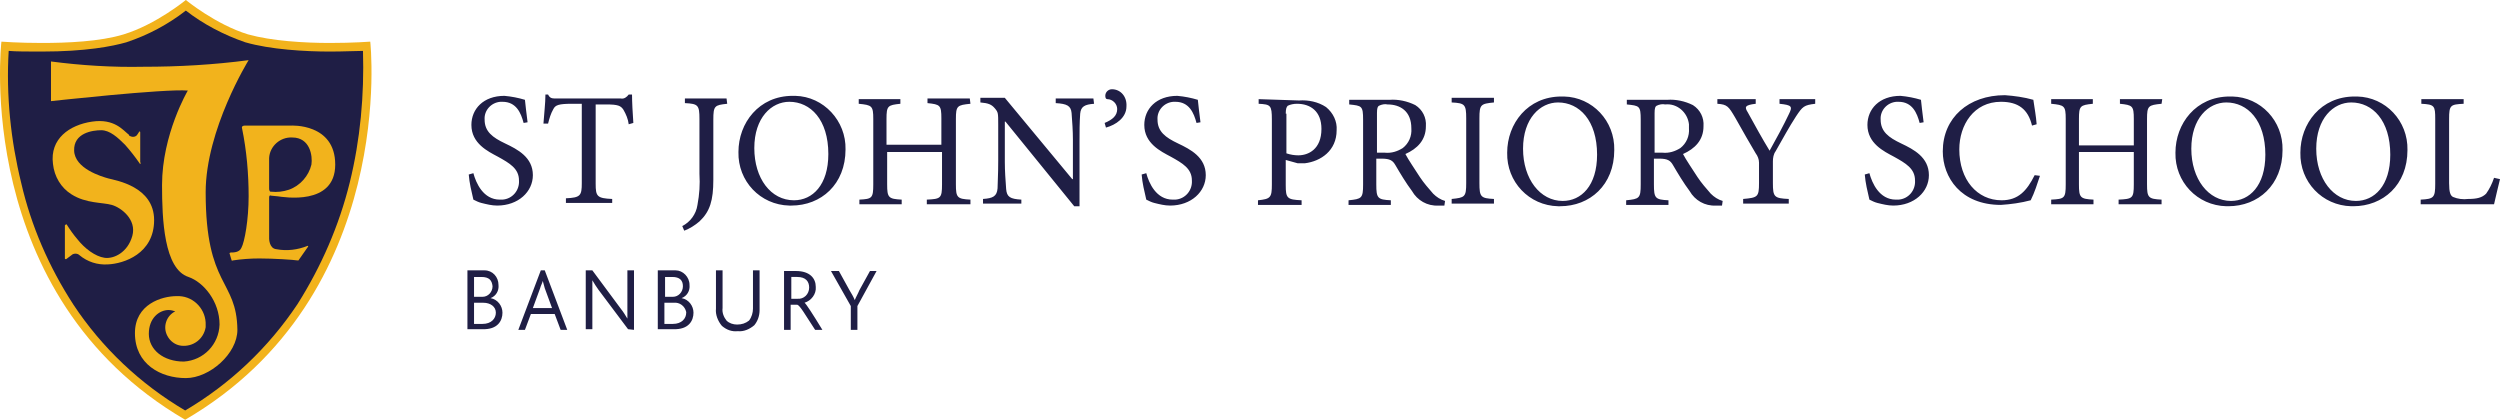
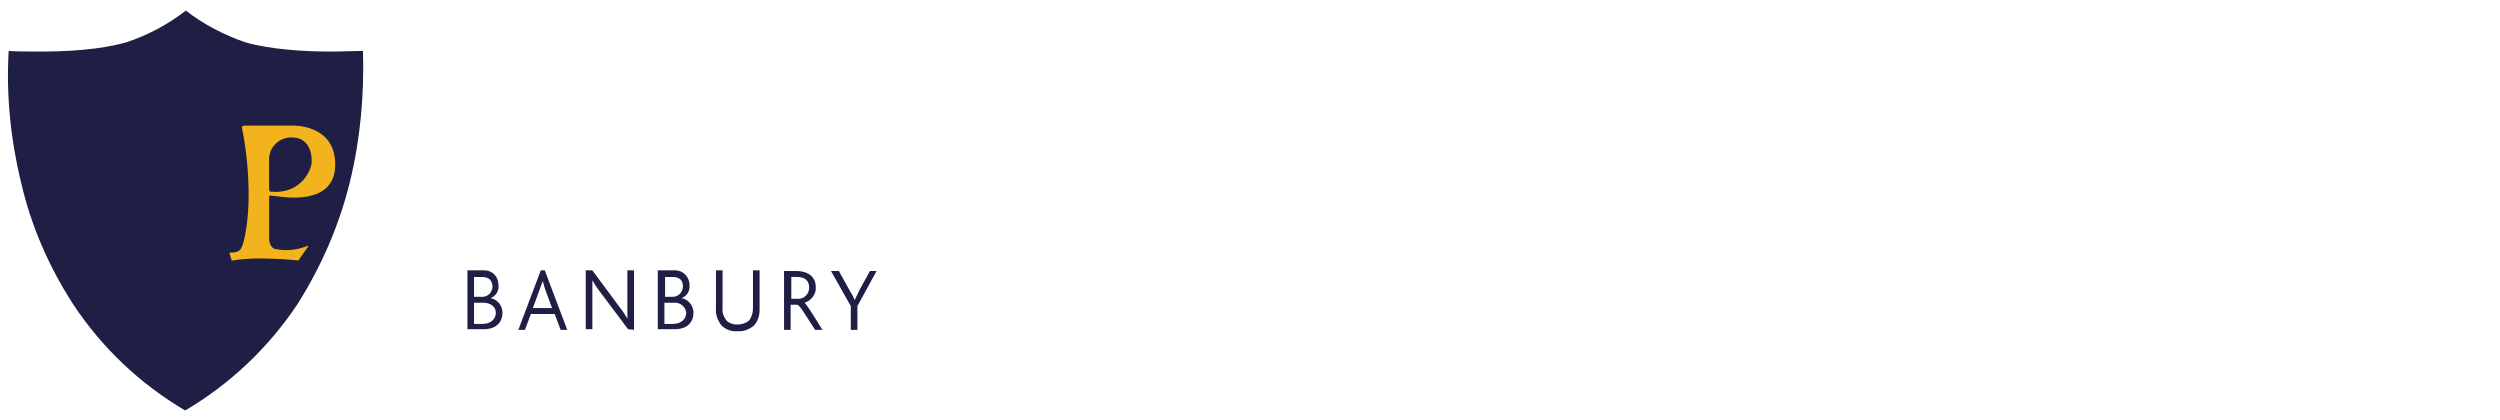
<svg xmlns="http://www.w3.org/2000/svg" xmlns:ns1="http://sodipodi.sourceforge.net/DTD/sodipodi-0.dtd" xmlns:ns2="http://www.inkscape.org/namespaces/inkscape" version="1.1" id="Isolation_Mode" x="0px" y="0px" viewBox="0 0 378.214 63.5" xml:space="preserve" ns1:docname="sjsl.svg" width="378.214" height="63.5" ns2:version="0.92.1 r15371">
  <defs id="defs4504" />
  <ns1:namedview pagecolor="#ffffff" bordercolor="#666666" borderopacity="1" objecttolerance="10" gridtolerance="10" guidetolerance="10" ns2:pageopacity="0" ns2:pageshadow="2" ns2:window-width="1920" ns2:window-height="1057" id="namedview4502" showgrid="false" fit-margin-top="0" fit-margin-left="0" fit-margin-right="0" fit-margin-bottom="0" ns2:zoom="3.8151349" ns2:cx="189.66369" ns2:cy="32.05" ns2:window-x="-8" ns2:window-y="-8" ns2:window-maximized="1" ns2:current-layer="Isolation_Mode" />
  <style type="text/css" id="style4485">
	.st0{fill:#F2B31C;}
	.st1{fill:#1F1E45;}
</style>
-   <path class="st0" d="m 56.014,6.3 c 0,0 -2.6,0.2 -6.1,0.2 -3.9,0 -8.8,-0.3 -12.4,-1.3 -4.9,-1.5 -9.4,-5.2 -9.4,-5.2 v 0 c 0,0 -4.5,3.7 -9.4,5.2 -3.6,1.1 -8.6,1.3 -12.4,1.3 -3.5,0 -6.1,-0.2 -6.1,-0.2 0,0 -4.5,38.4 27.8,57.2 v 0 c 32.3,-18.8 28,-57.2 28,-57.2 z" id="path4487" ns2:connector-curvature="0" style="fill:#f2b31c" />
  <path class="st1" d="m 52.914,27.6 c -1.6,6.5 -4.3,12.7 -7.9,18.4 -4.4,6.6 -10.2,12.1 -17,16.1 -6.8,-4 -12.6,-9.5 -16.9,-16 C 7.414,40.4 4.714,34.2 3.214,27.7 c -1.6,-6.5 -2.3,-13.3 -1.9,-20 1.1,0.1 2.9,0.1 5,0.1 6.7,0 10.7,-0.8 12.8,-1.4 3.3,-1.1 6.3,-2.7 9,-4.8 2.7,2.1 5.8,3.7 9,4.8 3.8,1.1 9.1,1.4 12.8,1.4 2.1,0 3.9,-0.1 5,-0.1 0.2,6.7 -0.4,13.4 -2,19.9 z" id="path4489" ns2:connector-curvature="0" style="fill:#1f1e45" />
-   <path class="st0" d="m 31.114,29.1 c 0,-9.5 6.5,-20 6.5,-20 -5.3,0.7 -10.6,1 -15.9,1 -4.7,0.1 -9.4,-0.2 -14,-0.8 v 6 c 0,0 17.2,-1.9 20.7,-1.6 0,0 -3.9,6.6 -3.9,14.3 0,5.2 0.3,12.7 4,13.9 2.3,0.8 4.7,3.7 4.7,7.2 -0.1,3 -2.4,5.4 -5.4,5.6 -3.1,0 -5.3,-1.8 -5.3,-4.2 0,-2.4 1.6,-3.6 3,-3.6 0.3,0 0.7,0.1 1,0.2 -1.4,0.7 -1.9,2.4 -1.2,3.7 0.4,0.8 1.2,1.4 2.1,1.5 1.8,0.2 3.4,-1 3.7,-2.8 0,-0.1 0,-0.2 0,-0.3 0.1,-2.3 -1.7,-4.3 -4,-4.4 -0.1,0 -0.3,0 -0.4,0 -2.2,0 -6.3,1.2 -6.3,5.6 0,4.7 3.9,6.8 7.7,6.8 3.6,0 7.8,-3.7 7.8,-7.3 -0.1,-7.7 -4.8,-6.4 -4.8,-20.8" id="path4491" ns2:connector-curvature="0" style="fill:#f2b31c" />
-   <path class="st0" d="M 21.214,24.5 V 20 c 0,-0.1 -0.1,-0.1 -0.1,-0.1 -0.1,0 -0.1,0 -0.1,0.1 l -0.2,0.3 c -0.2,0.4 -0.7,0.5 -1.1,0.3 -0.1,0 -0.2,-0.1 -0.2,-0.2 -0.9,-0.7 -2.2,-2.5 -5.6,-2 -3.4,0.5 -6.4,2.6 -5.9,6.4 0.2,1.9 1.2,3.6 2.8,4.6 2.2,1.4 4.7,1.2 6.1,1.6 1.4,0.4 3.8,2.2 3.1,4.7 -0.7,2.5 -2.8,3.5 -4.2,3.3 -1.4,-0.2 -3,-1.4 -4.1,-2.8 -0.6,-0.7 -1.1,-1.4 -1.6,-2.2 -0.1,-0.1 -0.1,-0.1 -0.2,0 0,0 -0.1,0.1 -0.1,0.1 v 5 c 0,0.1 0.1,0.1 0.1,0.1 0,0 0.1,0 0.1,0 l 0.8,-0.6 c 0.3,-0.3 0.9,-0.3 1.2,0 1.2,1 2.7,1.5 4.3,1.4 2.4,-0.1 7,-1.6 7,-6.7 0,-5.1 -5.8,-6 -6.9,-6.3 -1.1,-0.3 -5.1,-1.5 -5.2,-4.2 -0.1,-2.7 2.8,-3.1 4.1,-3.1 1.3,0 2.5,1.1 3.6,2.2 0.8,0.9 1.5,1.8 2.2,2.8 0,0.1 0.1,0.1 0.2,0 0,0 0,0 0,0 v 0 c -0.1,-0.1 -0.1,-0.2 -0.1,-0.2" id="path4493" ns2:connector-curvature="0" style="fill:#f2b31c" />
  <path class="st0" d="m 40.714,28.5 c 0,0 0,-3.8 0,-4.6 0.1,-1.8 1.7,-3.2 3.5,-3.1 2.7,0 3.1,2.8 2.9,4.1 -0.4,1.7 -1.7,3.2 -3.4,3.8 -0.9,0.3 -1.8,0.4 -2.7,0.3 -0.1,0 -0.2,0 -0.2,-0.1 -0.1,-0.1 -0.1,-0.3 -0.1,-0.4 m 1.3,1.2 c 0.8,0.1 8.7,1.5 8.7,-4.8 0,-6.3 -6.7,-5.9 -6.7,-5.9 h -7 c -0.2,0 -0.5,0.1 -0.4,0.4 0.7,3.4 1,6.9 1,10.3 0,3.5 -0.6,6.9 -1.1,7.8 -0.3,0.7 -1.2,0.7 -1.6,0.7 -0.1,0 -0.2,0.1 -0.2,0.1 0,0 0,0 0,0 l 0.3,1 c 0,0.1 0.1,0.2 0.2,0.1 1.3,-0.2 2.7,-0.3 4,-0.3 2.2,0 5.2,0.2 5.8,0.3 0.1,0 0.2,0 0.2,-0.1 l 1.4,-2 c 0,0 0,-0.1 0,-0.1 0,0 -0.1,0 -0.1,0 -1.5,0.6 -3.1,0.8 -4.7,0.5 -1.1,-0.1 -1.1,-1.6 -1.1,-1.6 0,0 0,-5.3 0,-6.2 0,-0.3 0.1,-0.4 0.3,-0.3 l 1,0.1" id="path4495" ns2:connector-curvature="0" style="fill:#f2b31c" />
-   <path class="st1" d="m 377.314,26.9 c -0.3,0.9 -0.7,1.7 -1.2,2.4 -0.6,0.6 -1.4,0.8 -2.7,0.8 -0.8,0.1 -1.6,0 -2.3,-0.3 -0.4,-0.2 -0.6,-0.7 -0.6,-2.1 V 18 c 0,-2.1 0.2,-2.2 2.2,-2.3 V 15 h -6.4 v 0.7 c 2,0.1 2.1,0.3 2.1,2.3 v 9.8 c 0,2.1 -0.2,2.3 -2.2,2.4 v 0.7 h 11.1 c 0.2,-0.8 0.7,-3.1 0.9,-3.8 z m -21.6,-11.4 c 3.2,0 5.9,2.7 5.9,7.9 0,4.7 -2.4,7 -5.2,7 -3.4,0 -6,-3.3 -6,-7.9 0,-4.6 2.6,-7 5.3,-7 m 0.5,-0.9 c -5.1,0 -8.2,4.1 -8.2,8.5 -0.1,4.4 3.3,8 7.7,8.1 0.1,0 0.2,0 0.3,0 4.5,0 8.2,-3.2 8.2,-8.5 0.1,-4.4 -3.3,-8 -7.6,-8.1 -0.2,0 -0.3,0 -0.4,0 m -19.4,0.9 c 3.2,0 5.9,2.7 5.9,7.9 0,4.7 -2.4,7 -5.2,7 -3.4,0 -6,-3.3 -6,-7.9 0,-4.6 2.6,-7 5.3,-7 m 0.5,-0.9 c -5.1,0 -8.2,4.1 -8.2,8.5 -0.1,4.4 3.3,8 7.7,8.1 0.1,0 0.2,0 0.3,0 4.5,0 8.2,-3.2 8.2,-8.5 0.1,-4.4 -3.3,-8 -7.6,-8.1 -0.2,0 -0.3,0 -0.4,0 m -10.2,0.4 h -6.4 v 0.7 c 1.9,0.2 2.1,0.3 2.1,2.3 v 4 h -8.3 v -4 c 0,-2 0.2,-2.1 2.1,-2.3 V 15 h -6.3 v 0.7 c 2,0.2 2.2,0.3 2.2,2.3 v 9.9 c 0,2.1 -0.2,2.2 -2.2,2.3 v 0.7 h 6.4 v -0.7 c -2,-0.1 -2.2,-0.3 -2.2,-2.3 V 23 h 8.3 v 4.9 c 0,2.1 -0.2,2.2 -2.3,2.3 v 0.7 h 6.5 v -0.7 c -2,-0.1 -2.2,-0.3 -2.2,-2.3 V 18 c 0,-2 0.2,-2.1 2.2,-2.3 z m -19.3,11.5 c -1.2,2.4 -2.5,3.8 -5,3.8 -3.7,0 -6.4,-3.1 -6.4,-7.7 0,-3.7 2.2,-7.2 6.3,-7.2 2.6,0 4.1,1.1 4.7,3.6 l 0.7,-0.2 c -0.1,-1.3 -0.3,-2.3 -0.5,-3.7 -1.4,-0.4 -2.9,-0.6 -4.3,-0.7 -5.5,0 -9.4,3.4 -9.4,8.5 0,3.9 2.7,8.1 8.8,8.1 1.5,-0.1 3,-0.3 4.5,-0.7 0.6,-1.2 1,-2.5 1.4,-3.7 z m -16.8,-8 c -0.2,-1.5 -0.3,-2.5 -0.4,-3.4 -1,-0.3 -2,-0.5 -3.1,-0.6 -3.2,0 -5,2 -5,4.4 0,2.8 2.5,4 4,4.8 1.8,1 3.2,1.8 3.2,3.6 0.1,1.5 -1,2.8 -2.5,2.9 -0.1,0 -0.3,0 -0.4,0 -2.5,0 -3.6,-2.5 -4,-4 l -0.7,0.2 c 0.1,1.3 0.4,2.5 0.7,3.8 0.4,0.2 0.8,0.4 1.2,0.5 0.8,0.2 1.6,0.4 2.4,0.4 3.2,0 5.4,-2.1 5.4,-4.6 0,-2.7 -2.3,-3.9 -4.2,-4.8 -1.9,-0.9 -3.1,-1.8 -3.1,-3.6 -0.1,-1.4 1,-2.6 2.4,-2.7 0.1,0 0.2,0 0.3,0 2.1,0 2.8,1.7 3.2,3.2 z m -16.4,-3.5 h -5.4 v 0.7 c 1.9,0.2 2,0.4 1.4,1.6 -0.7,1.5 -2,3.9 -2.9,5.5 -1.1,-1.8 -2.2,-3.8 -3.3,-5.8 -0.5,-0.8 -0.5,-1.1 1.2,-1.3 V 15 h -5.8 v 0.7 c 1.5,0.1 1.7,0.4 2.7,2.1 1.3,2.3 2.2,3.9 3.1,5.4 0.3,0.4 0.5,0.9 0.5,1.4 v 3.1 c 0,2.1 -0.2,2.2 -2.4,2.4 v 0.7 h 6.9 v -0.7 c -2.2,-0.1 -2.4,-0.3 -2.4,-2.4 v -3.3 c 0,-0.5 0.1,-1.1 0.4,-1.5 1.2,-2.1 2,-3.6 3.1,-5.3 1,-1.5 1.2,-1.7 2.9,-1.9 z m -24.3,8.1 v -6 c 0,-0.7 0.1,-1 0.3,-1.1 0.4,-0.2 0.9,-0.3 1.3,-0.2 1.8,-0.2 3.4,1.2 3.6,3 0,0.2 0,0.4 0,0.6 0.1,1.2 -0.4,2.3 -1.3,3 -0.8,0.5 -1.7,0.8 -2.7,0.7 z m 10.3,7.3 c -0.7,-0.2 -1.3,-0.6 -1.8,-1.1 -0.7,-0.8 -1.4,-1.6 -2,-2.5 -0.7,-1.1 -1.8,-2.7 -2.2,-3.5 1.8,-0.8 3.1,-2.1 3.1,-4.2 0.1,-1.3 -0.5,-2.5 -1.6,-3.2 -1.2,-0.6 -2.6,-0.9 -3.9,-0.8 h -6.1 v 0.7 c 1.9,0.2 2.1,0.2 2.1,2.3 v 9.8 c 0,2.1 -0.2,2.2 -2.2,2.4 V 31 h 6.4 v -0.7 c -2,-0.1 -2.2,-0.3 -2.2,-2.4 V 24 h 0.8 c 1.3,0 1.7,0.3 2.1,1 0.7,1.2 1.6,2.7 2.5,3.9 0.8,1.4 2.3,2.3 4,2.2 0.3,0 0.6,0 0.9,0 z m -24.9,-14.9 c 3.2,0 5.9,2.7 5.9,7.9 0,4.7 -2.4,7 -5.2,7 -3.4,0 -6,-3.3 -6,-7.9 0,-4.6 2.6,-7 5.3,-7 m 0.5,-0.9 c -5.1,0 -8.2,4.1 -8.2,8.5 -0.1,4.4 3.3,8 7.7,8.1 0.1,0 0.2,0 0.3,0 4.5,0 8.2,-3.2 8.2,-8.5 0.1,-4.4 -3.3,-8 -7.6,-8.1 -0.3,0 -0.3,0 -0.4,0 m -10.2,16.2 v -0.7 c -2,-0.1 -2.2,-0.3 -2.2,-2.4 v -9.8 c 0,-2.1 0.2,-2.2 2.2,-2.4 v -0.7 h -6.4 v 0.7 c 2,0.1 2.2,0.3 2.2,2.4 v 9.8 c 0,2.1 -0.2,2.2 -2.2,2.4 v 0.7 z m -17.7,-7.7 v -6 c 0,-0.7 0.1,-1 0.3,-1.1 0.4,-0.2 0.9,-0.3 1.3,-0.2 1.9,0 3.6,1 3.6,3.6 0.1,1.2 -0.4,2.3 -1.3,3 -0.8,0.5 -1.7,0.8 -2.7,0.7 z m 10.3,7.3 c -0.7,-0.2 -1.3,-0.6 -1.8,-1.1 -0.7,-0.8 -1.4,-1.6 -2,-2.5 -0.7,-1.1 -1.8,-2.7 -2.2,-3.5 1.8,-0.8 3.1,-2.1 3.1,-4.2 0.1,-1.3 -0.5,-2.5 -1.6,-3.2 -1.2,-0.6 -2.6,-0.9 -3.9,-0.8 h -6.1 v 0.7 c 1.9,0.2 2.1,0.2 2.1,2.3 v 9.8 c 0,2.1 -0.2,2.2 -2.2,2.4 V 31 h 6.4 v -0.7 c -2,-0.1 -2.2,-0.3 -2.2,-2.4 V 24 h 0.8 c 1.3,0 1.7,0.3 2.1,1 0.7,1.2 1.6,2.7 2.5,3.9 0.8,1.4 2.3,2.3 4,2.2 0.3,0 0.6,0 0.9,0 z m -24.1,-13.2 c 0,-0.7 0.1,-1 0.3,-1.2 0.4,-0.2 0.9,-0.3 1.4,-0.3 2,0 3.7,1.1 3.7,3.8 0,3.1 -2,4 -3.5,4 -0.6,0 -1.2,-0.1 -1.8,-0.3 v -6 z m -4.1,-2.2 v 0.7 c 1.8,0.1 2,0.2 2,2.4 v 9.8 c 0,2 -0.2,2.2 -2.1,2.4 V 31 h 6.6 v -0.7 c -2.2,-0.1 -2.4,-0.3 -2.4,-2.3 v -3.8 l 1.8,0.5 c 0.4,0 0.7,0 1.1,0 2.4,-0.3 4.8,-1.9 4.8,-5 0.1,-1.3 -0.5,-2.6 -1.6,-3.5 -1.2,-0.8 -2.7,-1.1 -4.1,-1 z m -8.8,3.5 c -0.2,-1.5 -0.3,-2.5 -0.4,-3.4 -1,-0.3 -2,-0.5 -3.1,-0.6 -3.2,0 -5,2 -5,4.4 0,2.8 2.5,4 4,4.8 1.8,1 3.2,1.8 3.2,3.6 0.1,1.5 -1,2.8 -2.5,2.9 -0.1,0 -0.3,0 -0.4,0 -2.5,0 -3.6,-2.5 -4,-4 l -0.7,0.2 c 0.1,1.3 0.4,2.5 0.7,3.8 0.4,0.2 0.8,0.4 1.2,0.5 0.8,0.2 1.6,0.4 2.4,0.4 3.2,0 5.4,-2.1 5.4,-4.6 0,-2.7 -2.3,-3.9 -4.2,-4.8 -1.9,-0.9 -3.1,-1.8 -3.1,-3.6 -0.1,-1.4 1,-2.6 2.4,-2.7 0.1,0 0.2,0 0.3,0 2.1,0 2.8,1.7 3.2,3.2 z m -13.4,-5 c -0.5,0 -1,0.4 -1,1 0,0.3 0.1,0.5 0.3,0.5 0.8,0 1.5,0.7 1.5,1.5 0,1 -0.7,1.6 -1.9,2.1 l 0.2,0.7 c 1.5,-0.4 3.1,-1.5 3.1,-3.2 0.1,-1.5 -0.9,-2.6 -2.2,-2.6 m -2.8,1.4 h -5.7 v 0.7 c 1.7,0.1 2.3,0.4 2.4,1.5 0.1,1.3 0.2,2.7 0.2,4 v 6 h -0.1 l -10.2,-12.3 h -3.7 v 0.7 c 1.2,0.1 1.7,0.3 2.2,0.9 0.5,0.6 0.5,0.7 0.5,2.5 v 5.4 c 0,2.3 -0.1,3.4 -0.1,4.2 -0.1,1.2 -0.7,1.5 -2.2,1.6 v 0.7 h 5.8 v -0.6 c -1.7,-0.1 -2.2,-0.4 -2.3,-1.6 -0.1,-1.4 -0.2,-2.7 -0.2,-4.1 v -6.1 h 0.1 l 10.4,12.8 h 0.8 v -9.9 c 0,-1.4 0,-2.7 0.1,-4.1 0.1,-1.1 0.7,-1.4 2.1,-1.5 z m -18.7,0 h -6.4 v 0.7 c 1.9,0.2 2.1,0.3 2.1,2.3 v 4 h -8.3 V 18 c 0,-2 0.2,-2.1 2.1,-2.3 V 15 h -6.3 v 0.7 c 2,0.2 2.2,0.3 2.2,2.3 v 9.9 c 0,2.1 -0.2,2.2 -2.1,2.3 v 0.7 h 6.4 v -0.7 c -2,-0.1 -2.2,-0.3 -2.2,-2.3 V 23 h 8.3 v 4.9 c 0,2.1 -0.2,2.2 -2.3,2.3 v 0.7 h 6.6 v -0.7 c -2,-0.1 -2.2,-0.3 -2.2,-2.3 V 18 c 0,-2 0.2,-2.1 2.2,-2.3 z m -27.3,0.5 c 3.2,0 5.9,2.7 5.9,7.9 0,4.7 -2.4,7 -5.2,7 -3.5,0 -6,-3.3 -6,-7.9 0,-4.6 2.6,-7 5.3,-7 m 0.5,-0.9 c -5.1,0 -8.2,4.1 -8.2,8.5 -0.1,4.4 3.3,8 7.7,8.1 0.1,0 0.2,0 0.3,0 4.5,0 8.2,-3.2 8.2,-8.5 0.1,-4.3 -3.3,-8 -7.6,-8.1 -0.2,0 -0.3,0 -0.4,0 m -10,0.4 h -6.3 v 0.7 c 2,0.1 2.2,0.3 2.2,2.4 v 8.3 c 0.1,1.6 0,3.1 -0.3,4.7 -0.2,1.4 -1.1,2.6 -2.3,3.2 l 0.3,0.7 c 0.8,-0.3 1.6,-0.8 2.3,-1.4 1.6,-1.5 2.1,-3.2 2.1,-6.3 v -9.1 c 0,-2.1 0.2,-2.2 2.1,-2.4 z m -14.1,3.7 c -0.1,-1.4 -0.2,-3.2 -0.2,-4.3 h -0.5 c -0.3,0.4 -0.7,0.7 -1.2,0.6 h -9.7 c -0.7,0 -1,0 -1.3,-0.6 h -0.4 c 0,1.3 -0.2,2.9 -0.3,4.4 h 0.7 c 0.2,-0.8 0.4,-1.5 0.8,-2.2 0.3,-0.6 0.8,-0.8 2.8,-0.8 h 1.5 v 12 c 0,1.9 -0.2,2.2 -2.4,2.3 v 0.7 h 7 v -0.6 c -2.3,-0.1 -2.5,-0.4 -2.5,-2.3 v -12 h 1.6 c 1.8,0 2.2,0.2 2.6,0.8 0.4,0.7 0.7,1.4 0.8,2.2 z m -16,-0.1 c -0.2,-1.5 -0.3,-2.5 -0.4,-3.4 -1,-0.3 -2,-0.5 -3.1,-0.6 -3.2,0 -5,2 -5,4.4 0,2.8 2.5,4 4,4.8 1.8,1 3.2,1.8 3.2,3.6 0.1,1.5 -1,2.8 -2.5,2.9 -0.1,0 -0.3,0 -0.4,0 -2.5,0 -3.6,-2.5 -4,-4 l -0.7,0.2 c 0.1,1.3 0.4,2.5 0.7,3.8 0.4,0.2 0.8,0.4 1.2,0.5 0.8,0.2 1.6,0.4 2.4,0.4 3.2,0 5.4,-2.1 5.4,-4.6 0,-2.7 -2.3,-3.9 -4.2,-4.8 -1.9,-0.9 -3.1,-1.8 -3.1,-3.6 -0.1,-1.4 1,-2.6 2.4,-2.7 0.1,0 0.2,0 0.3,0 2.1,0 2.8,1.7 3.2,3.2 z" id="path4497" ns2:connector-curvature="0" style="fill:#1f1e45" />
  <path class="st1" d="m 132.614,41 h -1 l -1.6,2.9 c -0.2,0.5 -0.5,1 -0.7,1.5 v 0 c -0.2,-0.5 -0.5,-1 -0.8,-1.5 l -1.6,-2.9 h -1.2 l 3,5.3 v 3.6 h 1 v -3.6 z m -10.2,2.5 c 0,1 -0.8,1.8 -1.8,1.7 0,0 0,0 0,0 h -0.9 v -3.3 h 0.9 c 1.3,0 1.8,0.7 1.8,1.6 m 2,6.4 c -1.4,-2.3 -2.5,-4 -2.7,-4.1 v 0 c 1,-0.3 1.8,-1.3 1.7,-2.4 0,-1.3 -0.9,-2.4 -3,-2.4 h -1.8 v 8.9 h 1 v -3.8 h 1 c 0.4,0.1 1.2,1.5 2.7,3.8 z m -9.5,-3 v -6 h -1 v 5.8 c 0,0.6 -0.2,1.3 -0.6,1.8 -0.5,0.4 -1.1,0.6 -1.8,0.6 -0.6,0 -1.2,-0.2 -1.6,-0.6 -0.4,-0.5 -0.7,-1.2 -0.6,-1.9 v -5.7 h -1 v 5.8 c -0.1,0.9 0.3,1.9 0.9,2.6 0.7,0.6 1.5,0.9 2.4,0.8 0.9,0.1 1.8,-0.3 2.5,-0.9 0.5,-0.6 0.8,-1.4 0.8,-2.3 m -11.1,0.4 c 0,0.9 -0.7,1.7 -2,1.7 h -1.3 v -3.2 h 1.4 c 0.9,-0.1 1.7,0.5 1.9,1.4 0,0.1 0,0.1 0,0.1 m -0.5,-4 c 0,0.9 -0.7,1.6 -1.5,1.6 0,0 -0.1,0 -0.1,0 h -1.1 v -3 h 1.1 c 1.1,0 1.6,0.5 1.6,1.4 m 1.6,4 c 0,-1 -0.7,-2 -1.8,-2.2 v 0 c 0.8,-0.3 1.3,-1.1 1.2,-2 0,-1.2 -1,-2.2 -2.1,-2.2 -0.1,0 -0.1,0 -0.2,0 h -2.5 v 8.9 h 2.3 c 2.4,0.1 3.1,-1.3 3.1,-2.5 m -9,2.6 v -9 h -1 v 6.2 c 0,0.5 0,0.8 0,1.1 v 0 c -0.3,-0.5 -0.6,-1 -1,-1.5 l -4.3,-5.8 h -1 v 8.9 h 1 v -6.3 c 0,-0.5 0,-0.8 0,-1.1 v 0 c 0.3,0.5 0.6,1 0.9,1.4 l 4.5,6 z m -12.4,-3.3 h -2.9 l 1.1,-3 c 0.1,-0.4 0.3,-0.7 0.4,-1.1 v 0 c 0.1,0.4 0.2,0.7 0.3,1.1 z m 2.3,3.3 -3.4,-9 h -0.6 l -3.4,9 h 1 l 0.9,-2.4 h 3.6 l 0.9,2.4 z m -10.8,-2.6 c 0,0.9 -0.7,1.7 -2,1.7 h -1.3 v -3.2 h 1.4 c 1.1,0 1.9,0.6 1.9,1.5 m -0.5,-4 c 0,0.9 -0.7,1.6 -1.5,1.6 0,0 -0.1,0 -0.1,0 h -1.2 v -3 h 1.1 c 1.2,0 1.6,0.5 1.7,1.4 m 1.5,4 c 0,-1 -0.7,-2 -1.8,-2.2 v 0 c 0.8,-0.3 1.3,-1.1 1.2,-2 0,-1.2 -0.9,-2.2 -2.1,-2.2 -0.1,0 -0.1,0 -0.2,0 h -2.4 v 8.9 h 2.2 c 2.4,0.1 3.1,-1.3 3.1,-2.5" id="path4499" ns2:connector-curvature="0" style="fill:#1f1e45" />
</svg>